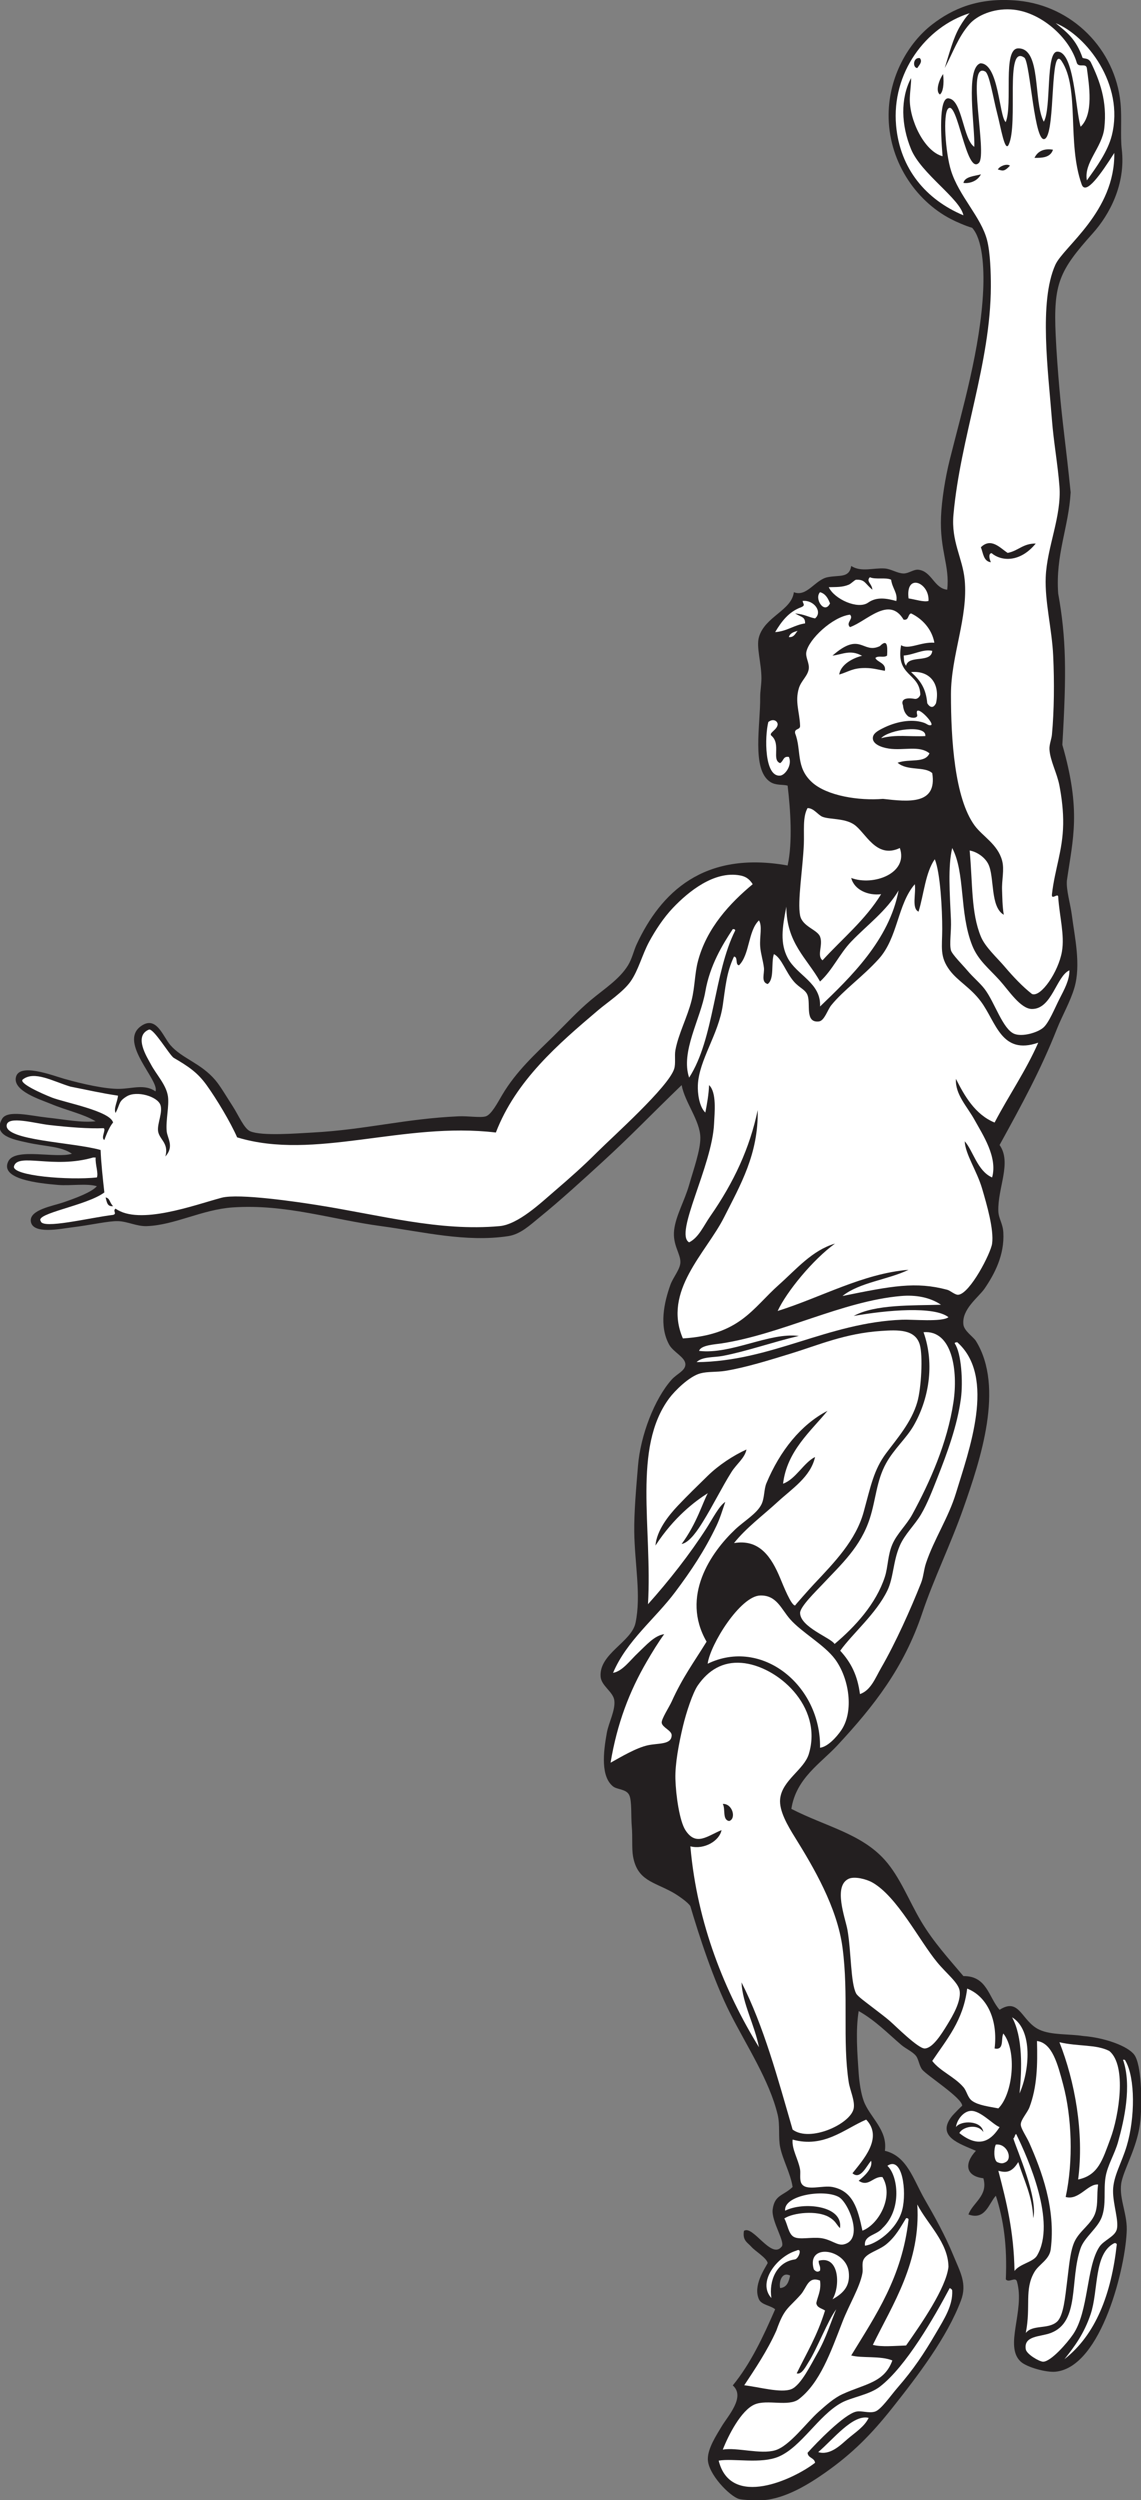
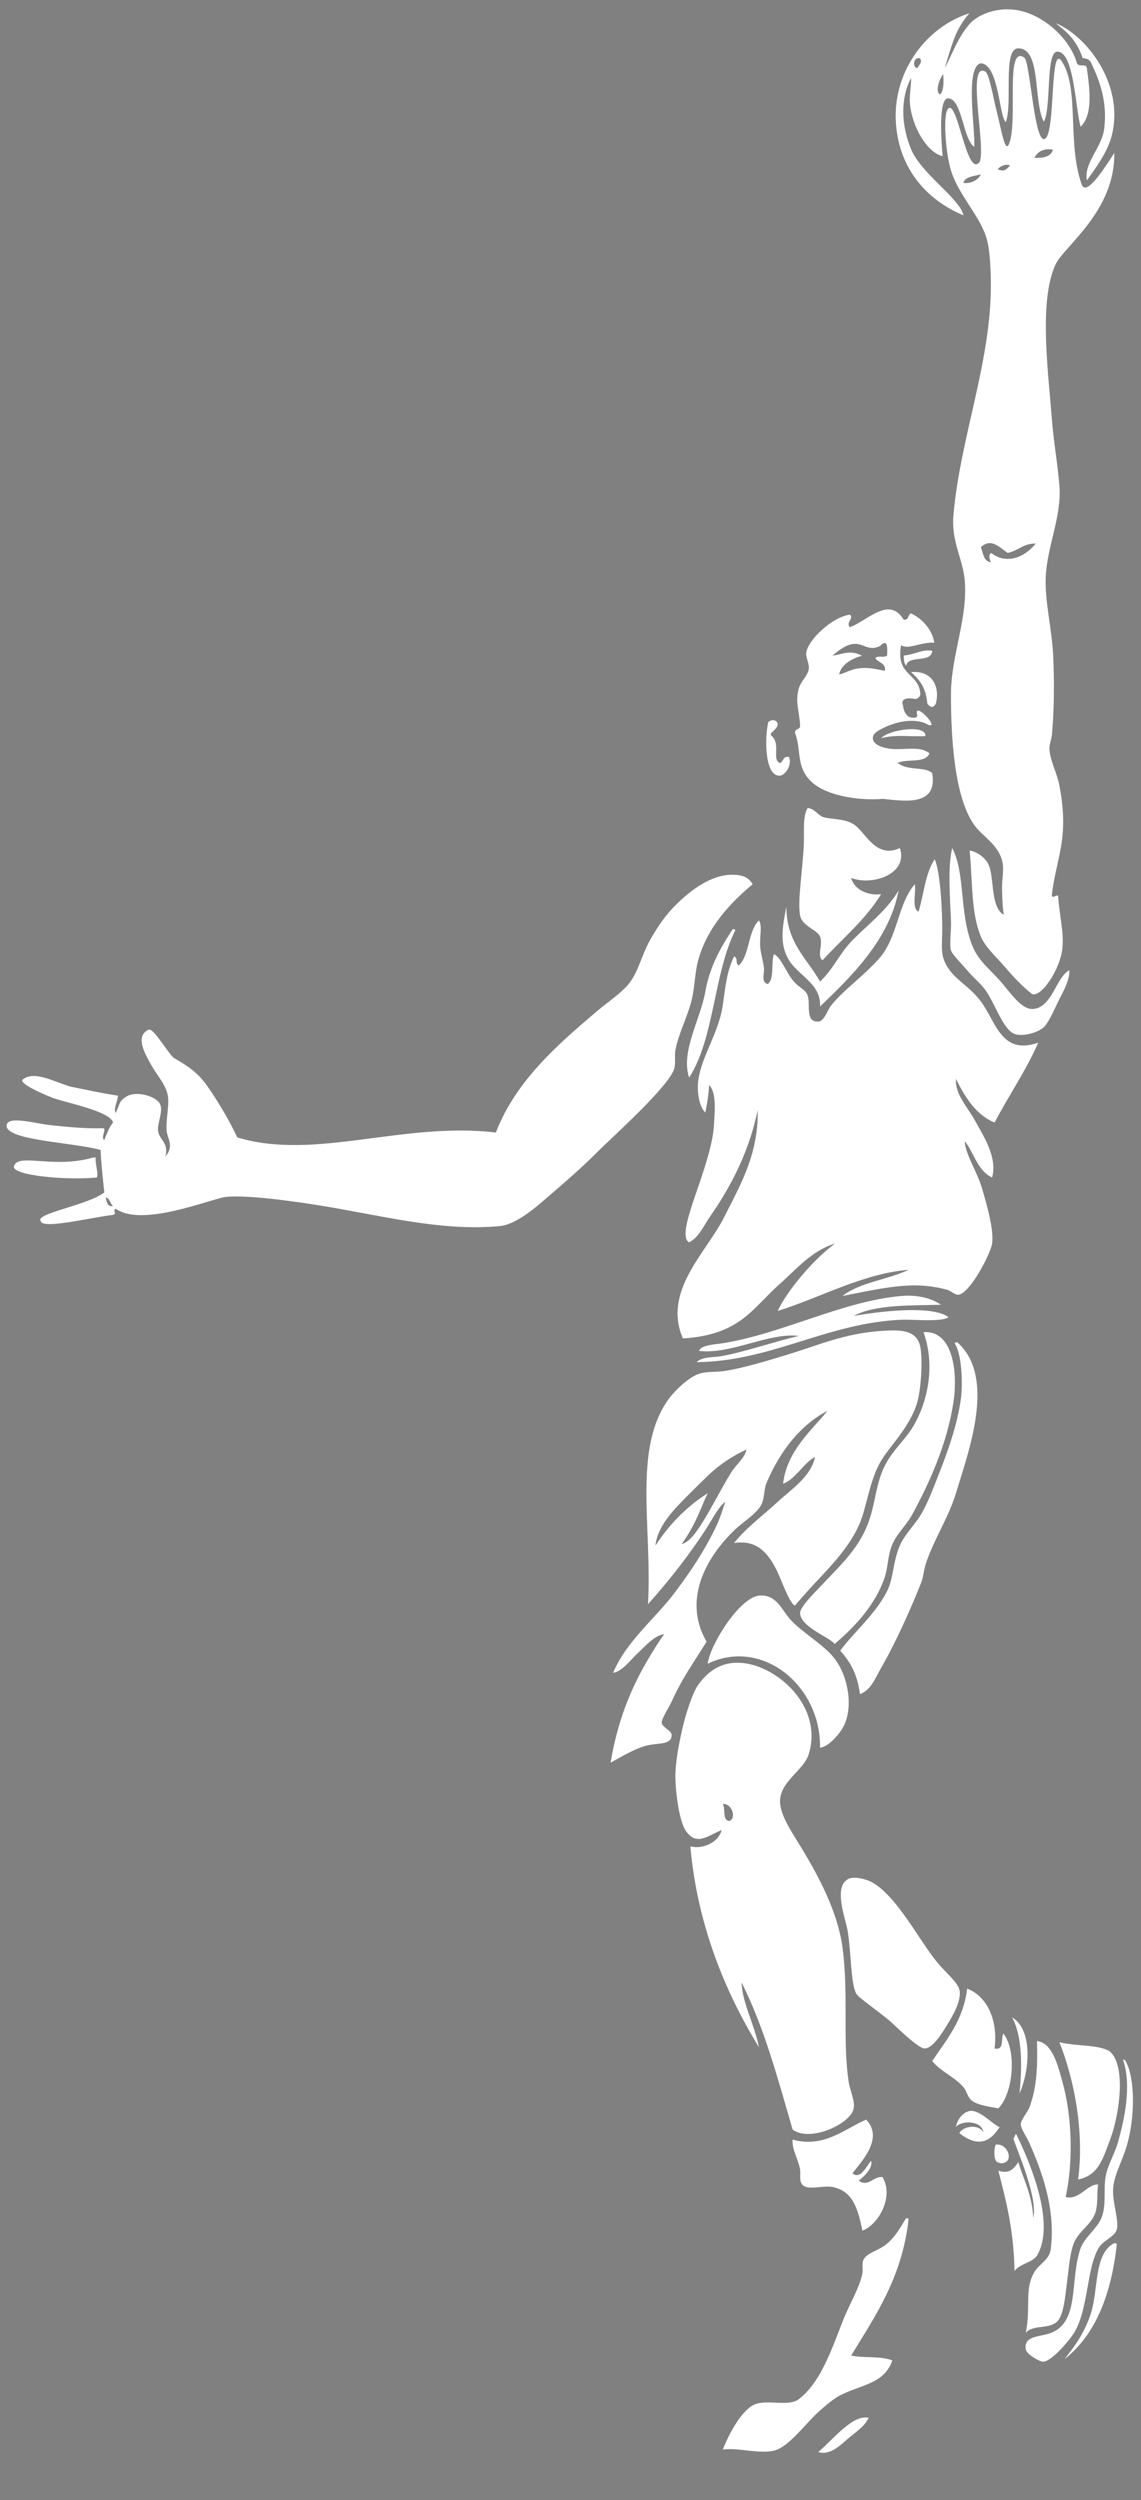
<svg xmlns="http://www.w3.org/2000/svg" viewBox="0 0 439.147 961.467" height="961.467" width="439.147" xml:space="preserve" id="svg2" version="1.1">
  <rect x="0" y="0" width="439.147" height="961.467" fill="#808080" stroke="none" />
  <defs id="defs6" />
  <g transform="matrix(1.333,0,0,-1.333,0,961.467)" id="g10">
    <g transform="scale(0.1)" id="g12">
-       <path id="path14" style="fill:#231f20;fill-opacity:1;fill-rule:evenodd;stroke:none" d="m 2886.13,3909.61 c 35.74,-50.98 -5.82,-123.51 -3.61,-190.8 0.72,-21.7 12.89,-35.19 14.41,-61.2 3.81,-65.93 -25.96,-120.91 -54,-162 -17.29,-25.3 -66.84,-59.52 -61.22,-104.4 2.29,-18.2 29.03,-35.55 36.02,-46.8 82.99,-133.88 13.11,-342.63 -36.02,-482.4 -36.97,-105.21 -85.89,-204.26 -118.78,-302.4 -53.32,-159.02 -140.26,-269.06 -244.81,-381.6 -49.04,-52.8 -119.55,-95.04 -133.2,-183.6 98.83,-50.78 201.66,-71.03 270,-147.59 43.85,-49.14 69.76,-118.19 104.39,-176.41 35.59,-59.78 79.24,-107.34 122.4,-158.4 68.13,0.92 72.88,-61.54 104.42,-97.21 58.34,37.43 62.77,-33.55 115.19,-57.59 34.69,-15.92 84.65,-11.47 126,-17.99 61.6,-4.67 128.67,-28.69 147.6,-54.01 20.96,-28.02 22.95,-131.75 18.01,-187.2 -6.55,-73.3 -43.05,-132.522 -54.01,-176.408 -10.97,-43.965 15.24,-91.504 14.4,-140.391 -1.7,-101.641 -71.59,-396.758 -205.2,-410.41 -28.12,-2.871 -83.89,13.262 -100.8,28.808 -48.91,44.961 12.44,146.016 -10.8,230.391 -3.73,16.895 -23.42,-4.434 -32.4,7.207 4.22,97.852 -6.45,171.914 -28.79,241.211 -20.45,-22.324 -30.35,-71.836 -79.2,-54.004 13.05,34.922 57.5,53.652 43.18,104.395 -51.36,6.093 -56.01,42.265 -21.58,79.201 -45.88,20.29 -116.78,40.84 -68.42,100.8 2.72,3.36 28.93,30.57 28.81,28.81 1.43,21.81 -100.49,86.74 -115.19,104.39 -8.79,10.53 -10.49,30 -18.01,39.59 -9.83,12.54 -29.4,20.59 -43.21,32.4 -38.06,32.64 -74.14,69.79 -122.4,97.21 -9.16,-55.96 -4.04,-121.83 0,-180 1.74,-24.9 6.39,-57.23 14.42,-79.2 17.3,-47.44 69.92,-83.36 61.19,-144 64.51,-15.276 81.83,-82.6 115.19,-140.393 28.95,-50.137 58.42,-102.695 82.82,-162.012 19.53,-47.5 39.96,-80.917 21.6,-129.589 C 2734.49,469.922 2650.76,359.941 2576.52,266.406 2516.23,190.449 2460.97,134.414 2382.13,79.219 2336.58,47.324 2268.47,4.336 2202.13,0 c -20.08,-1.309 -59.24,0.898 -68.4,3.613 -27.15,8.027 -89.98,72.402 -90,115.196 -0.02,31.523 24.78,68.632 39.59,93.593 18.14,30.567 70,85.762 32.4,118.809 51.46,62.539 87.79,140.215 122.4,219.59 -13.22,11.191 -39.41,12.5 -46.8,28.808 -17.61,38.887 16.12,87.422 25.2,104.395 -2.19,14.473 -36.58,35.019 -46.8,46.797 -11.13,12.851 -26.34,17.695 -21.72,46.211 25.73,17.676 78.75,-82.364 108.13,-46.211 14.06,10.644 -29.71,73.906 -25.2,108.008 5.61,42.675 30.49,39.023 57.6,64.804 -6.21,39.922 -28.22,77.383 -36.01,115.197 -5.69,27.65 0.13,63.28 -7.19,93.59 -23.85,98.75 -89.38,197.97 -136.8,291.6 -48.9,96.53 -91.05,227.86 -115.21,309.61 -5.8,10.73 -36.35,31.74 -50.39,39.59 -55.71,31.19 -102.62,33.93 -115.2,104.42 -3.93,21.97 -0.9,56.58 -3.61,86.38 -2.48,27.56 0.66,73.17 -7.21,90 -8.44,18.13 -34.77,15.61 -46.8,25.22 -35.35,28.24 -28.63,96.44 -17.98,154.78 5.35,29.36 25.33,65.57 21.6,93.62 -3.28,24.59 -37.76,41.89 -39.61,68.4 -4.61,66.13 89.08,99.62 100.8,154.78 16.76,78.85 -2.44,171.02 -3.6,262.81 -0.72,56.98 5.59,127.19 10.81,190.8 7.18,87.54 47.48,192.7 97.18,248.4 14.92,16.7 38.95,25.2 39.61,43.21 0.78,21.17 -34.61,35.44 -46.79,57.59 -29.77,54.09 -14.59,122.09 3.59,172.8 7.81,21.77 28.3,44.49 28.81,64.8 0.62,25.39 -23.15,50.13 -18.01,93.6 4.86,41.01 30.21,84.08 43.2,129.6 12.74,44.67 32.95,100.54 32.41,136.8 -0.73,49.01 -44.52,100.81 -54.01,151.2 -96.66,-93.26 -143.79,-144.01 -230.39,-223.2 -49.3,-45.07 -119.58,-109.51 -180.01,-158.4 -26.44,-21.39 -54.44,-48.58 -90,-54 -122.1,-18.63 -247.72,12.72 -367.2,28.8 -143.719,19.35 -275.598,64.24 -428.403,54 -88.441,-5.93 -167.742,-51.21 -248.394,-54 -28.797,-1 -54.934,13.46 -82.801,14.4 -26.785,0.9 -80.293,-11.57 -133.203,-18 -32.071,-3.89 -114.781,-21.52 -118.797,18 -3.34,32.83 63.711,43.75 93.598,54 39.121,13.42 82.648,29.94 97.203,46.8 -29.942,8.67 -76.305,0.66 -111.602,3.6 -59.305,4.94 -169.801,17.02 -144,68.4 20.043,39.91 137.387,7.23 183.598,21.6 -31.989,22.07 -74.621,20.16 -129.598,32.4 -36.73,8.18 -100.938,19.2 -72,68.4 15.563,26.46 81.645,8.76 129.602,3.6 54.05,-5.82 97.718,-15.16 140.398,-10.8 -36.394,21.8 -81.453,30.34 -129.598,50.4 -29.187,12.16 -107.929,36.25 -100.8,75.6 8.062,44.53 105.976,6.18 140.398,-3.6 52.609,-14.95 118.836,-29.52 158.399,-28.8 38.488,0.7 73.003,14.58 104.402,-7.2 12.789,30.46 -106.551,140 -43.199,187.2 45.8,34.12 64.304,-28.61 86.394,-54 33.649,-38.67 87.867,-51.59 129.602,-100.8 14.965,-17.65 32.75,-48.45 50.398,-75.6 16.422,-25.25 32.535,-64.37 50.403,-72 33.554,-14.32 135.843,-5.96 180,-3.6 153.77,8.23 265.16,39.77 421.2,46.8 28.09,1.27 64.39,-4.88 79.2,0 16.14,5.32 33.94,39.43 46.8,61.2 40.45,68.49 95.87,118.43 147.6,169.2 38.87,38.15 69.69,72.22 108.01,104.4 38.81,32.6 82.89,60.06 107.99,100.8 11.72,19.01 16.54,42.71 25.21,61.2 69.08,147.6 191.95,270.32 435.59,226.8 14.82,66.64 8.2,161.31 0,230.4 -13.75,3.84 -34.08,-0.05 -50.39,10.8 -54.18,36.02 -27.84,164.02 -28.81,244.8 -0.2,15.83 3.61,34.98 3.61,54 0,44.29 -15.43,90.19 -7.21,118.8 17.11,59.51 94.48,76.75 100.81,129.6 37.34,-14.9 61.25,35.88 97.18,43.2 34.08,6.94 62.62,-3.34 68.42,32.4 29.47,-18.58 63.54,-4.77 97.19,-7.2 17.75,-1.27 36.29,-14.18 54,-14.4 14.96,-0.18 29.06,12.57 43.21,10.8 38.59,-4.82 44.68,-53.66 82.79,-57.6 7.85,69.59 -21.99,112.55 -17.87,210.93 1.97,47.36 12.07,111.41 25.08,163.47 35.66,142.75 89.12,322.76 96.69,489.86 2.93,64.53 -1.79,146.73 -31.89,179.74 -18.91,5.42 -46.19,17.42 -61.21,25.2 -104.73,54.26 -181.51,171.59 -180,302.4 1.25,108.86 56.27,205.48 125.99,259.2 57.19,44.05 132.88,79.58 248.4,68.4 156.06,-15.1 280.2,-140.07 295.22,-295.2 4.28,-44.23 -0.92,-94.79 3.59,-133.2 12.01,-102.02 -36.5,-190.01 -83.42,-242.3 -97.44,-108.59 -114.18,-145.43 -107.38,-294.1 2.36,-51.42 6.49,-104.72 10.8,-154.8 8.44,-98.05 19.18,-167.5 32.4,-298.8 -5.56,-100.34 -44.02,-179.6 -35.99,-291.6 23.3,-129.02 24.28,-229.27 12.03,-436.61 54.73,-190.63 30.62,-270.07 13.16,-391.39 -2.54,-27.11 10.12,-67.24 14.4,-100.8 7.79,-61.08 26.72,-142.33 7.21,-208.8 -11.86,-40.35 -34.83,-79.56 -50.42,-118.8 -47.79,-120.46 -100.42,-216.34 -165.58,-334.8 z M 2281.32,648.008 c -3.9,-17.695 -9.06,-34.141 -28.8,-35.996 -4.03,15.488 3.75,48.828 28.8,35.996 v 0" />
      <path id="path16" style="fill:#ffffff;fill-opacity:1;fill-rule:evenodd;stroke:none" d="m 3138.22,7015.43 c 6.05,-47.02 20.41,-131.92 -18.11,-168.22 -15.13,49.64 -18.36,216.79 -66.89,216.59 -34.77,1.3 -16.9,-163.68 -39.47,-202.16 -31.06,58.95 -6.31,212.12 -73.75,211.63 -46.25,-0.33 -15.12,-160.54 -36.14,-212.74 -19.33,16.77 -19.82,169.29 -73.08,169.67 -44.49,-14.06 -15.2,-184.59 -17.66,-241.07 -31.91,21.05 -34.9,132.26 -71.95,139.43 -28.91,9.22 -26.1,-88.86 -19.67,-166.51 -53.46,14.24 -96.68,106.56 -94.57,167.96 0.74,21.9 4.49,44.35 3.59,57.6 -31.36,-59.66 -28.51,-135.98 0,-205.2 29.28,-71.03 141.27,-142.25 151.19,-190.8 -107.28,45.02 -183.18,133.47 -194.39,259.2 -13.5,151.4 85.61,284.47 212.4,324 -9.67,-9.52 -19.51,-23.58 -28.81,-39.6 -18.96,-32.72 -30.66,-78.82 -43.18,-118.8 23.59,44.2 38.67,89.7 71.88,127.23 21.77,24.65 67.61,44.85 118.92,41.97 85.29,-4.79 170.06,-81.27 190.78,-154.8 6.21,-14.4 26.72,1.62 28.91,-15.38 z m -90.1,130.59 c 88.36,-35.53 199.06,-176.22 161.99,-324.01 -11.54,-46.07 -44.39,-91.48 -71.99,-129.6 -9.35,51.68 44.02,93.98 50.41,151.2 8.56,76.78 -12.71,135.45 -39.61,190.8 -7.5,10.95 -15.23,8.47 -23.12,11.29 -18.62,54.37 -45.94,74.44 -77.68,100.32 z m -399.59,-129.6 c 4.49,7.55 16.49,18.43 7.19,28.79 -19.47,2.95 -21.54,-27.71 -7.19,-28.79 z m 65.35,-76.21 c 8.64,6.77 12.52,28.41 9.24,58.93 -9.82,-12.81 -23.98,-49.26 -9.24,-58.93 v 0" />
-       <path id="path18" style="fill:#ffffff;fill-opacity:1;fill-rule:evenodd;stroke:none" d="m 2302.93,5392.81 c -6.86,-7.55 -9.81,-18.99 -25.2,-18 3.07,11.32 13.87,14.93 25.2,18 z m 208.78,154.81 c 15.28,-7.54 45.94,0.32 61.22,-7.21 3.69,-25.97 19.27,-37.57 15.11,-61.45 -26.44,7.11 -55.91,13.42 -81.48,-4.64 -29.4,-20.76 -97.52,9.9 -113.63,44.49 21.34,0.72 38.8,-0.58 57.59,7.2 7.58,3.15 17.31,14.26 21.61,14.4 26.05,0.82 24.84,-11.14 46.79,-28.8 -1.76,18.27 -19.14,24.27 -7.21,36.01 z m 169.2,-68.41 c -12.79,-4.24 -39.88,4.72 -57.59,7.2 -9.28,75.04 60.7,45.74 57.59,-7.2 z m -313.18,25.2 c 15.92,-4.47 23.09,-17.7 28.79,-32.4 -15.96,-32.8 -46.43,13.83 -28.79,32.4 z m -14.41,-75.6 c -19.01,3.42 -28.21,11.38 -57.6,14.4 17.34,-10.98 29.28,-9.13 28.81,-28.8 -32.37,-4.84 -51.74,-22.66 -86.41,-25.2 18.34,30.86 39.43,58.97 75.61,72 12.3,5.49 5.07,9.33 3.59,18 32.46,3.58 58.69,-31.65 36,-50.4 v 0" />
      <path id="path20" style="fill:#ffffff;fill-opacity:1;fill-rule:evenodd;stroke:none" d="m 2671.73,5089.3 c -46.97,-2.32 -83.39,5.38 -127.61,-6.09 22.2,25.13 131.72,40.4 127.61,6.09 v 0" />
      <path id="path22" style="fill:#ffffff;fill-opacity:1;fill-rule:evenodd;stroke:none" d="m 2698.92,4734.01 c 16.15,-37.65 21.72,-146.63 21.6,-201.6 -0.11,-51.96 -8.02,-79.23 21.61,-118.8 23.49,-31.38 60.23,-49.93 90,-90 44.35,-59.74 58.92,-155.66 165.6,-118.8 -36.31,-82.5 -85.25,-152.36 -126.02,-230.4 -56.3,22.89 -87.44,77.9 -111.6,126 -3.02,-44.38 32.33,-79.46 54.01,-118.8 23.49,-42.65 66.79,-106.89 50.41,-165.6 -42.7,18.52 -55.12,78.2 -79.2,104.4 2.38,-39.04 35.21,-85.02 50.39,-136.8 13.73,-46.83 34.32,-117.88 28.81,-158.4 -3.81,-27.91 -63.42,-143.43 -97.21,-147.59 -9.49,-1.17 -23.22,11.95 -32.4,14.39 -91.06,24.22 -159.83,10.94 -302.4,-18.01 49.25,39.55 130.91,46.68 190.8,75.61 -131.74,-10.72 -252.48,-79.57 -377.99,-118.81 25.8,55.55 101.6,148.16 165.6,194.41 -66.32,-19.61 -111.48,-73.88 -162.01,-118.8 -76.83,-68.28 -112.38,-144.57 -277.21,-154.81 -58.98,136.53 67.06,246.72 118.81,349.21 47.46,93.99 99.59,182.58 97.21,309.6 -22.81,-109.39 -68.69,-208.14 -136.8,-306 -19.55,-28.08 -33.43,-61.8 -61.21,-75.6 -43.92,24.67 66.31,219.67 71.99,342 1.53,32.57 7.93,90.71 -14.39,111.6 -1.07,-27.43 -5.92,-54.09 -10.8,-79.2 -18.09,17.36 -22.6,56.79 -21.6,79.2 3.28,72.95 59.59,145.55 71.99,230.4 7.81,53.24 10.78,95.19 32.4,140.4 12.23,-0.99 2.76,-23.66 14.42,-25.2 31.34,31.04 25.8,98.99 57.59,129.6 10.36,-16.44 1.51,-46.69 3.6,-75.6 1.46,-20.13 8.34,-40.6 10.8,-61.2 1.93,-16.12 -9.36,-41.18 10.8,-46.8 20.19,14.61 9.1,60.51 18.01,86.4 22.73,-11.87 33.61,-51.52 57.6,-79.2 16.23,-18.73 33.35,-22.87 39.58,-39.6 9.4,-25.17 -8.55,-79.93 32.41,-75.6 16.29,1.72 24.92,33.13 35.99,46.8 36.02,44.46 89.61,81.17 136.8,133.2 56.04,61.78 53.91,157.39 104.41,216 4.09,-25.9 -9.92,-69.93 10.81,-79.2 15.56,50.44 19.7,112.3 46.79,151.2 v 0" />
      <path id="path24" style="fill:#ffffff;fill-opacity:1;fill-rule:evenodd;stroke:none" d="m 2409.68,2470.12 c -10.07,17.73 -98.96,48.24 -99.57,89.49 -0.25,18.1 46.37,63.12 64.81,82.79 53.85,57.42 110.17,107.54 136.79,190.8 17.39,54.34 18.85,108.05 46.82,158.4 23.18,41.8 57.99,71.39 79.2,108.01 42.81,73.96 62.38,175.8 28.79,270 83.09,6.74 99.96,-111.43 86.41,-201.6 -17.78,-118.26 -67.74,-230.08 -118.81,-324.01 -16.64,-30.58 -44.38,-55.54 -57.6,-86.38 -13.69,-31.94 -12.34,-65.2 -21.6,-93.62 -25.59,-78.59 -86.39,-144.35 -145.24,-193.88 z m 339.63,2296.29 c 38.21,-72.72 20.08,-185.91 57.62,-280.8 17.05,-43.13 48.07,-66.33 79.2,-100.8 26.64,-29.49 60.39,-82.75 93.59,-82.8 57.7,-0.08 70.04,94.35 108.01,111.6 0.45,-28.28 -14.88,-55.48 -28.81,-82.8 -13.92,-27.34 -30.56,-69.05 -46.79,-82.8 -17.23,-14.58 -59.83,-26.62 -82.82,-18 -33.96,12.75 -57.15,91.38 -86.38,129.6 -13.62,17.79 -32.45,32.73 -50.41,54 -12.56,14.87 -43.48,45.82 -46.8,57.6 -5.02,17.84 1.31,55.43 0,86.4 -3.38,80.08 -9.2,153.94 3.59,208.8 z m -154.78,-122.4 c -26.94,-143.46 -139.85,-251.37 -226.8,-334.8 3.42,68.58 -67.28,89.75 -93.61,140.4 -21.88,42.12 -16,85.84 -3.6,147.6 -0.17,-104.58 59.63,-149.17 97.21,-216 36.43,33.5 56.04,79.75 90,115.2 46.23,48.25 101.7,88.1 136.8,147.6 z m -478.81,-111.6 c 4.2,0.58 6.41,-0.79 7.21,-3.6 -62.27,-123.74 -60.22,-311.79 -133.21,-424.8 -25.08,74.89 32.89,168.32 46.8,248.4 13.14,75.63 49.39,134.82 79.2,180 z m 601.21,-1083.6 c -82.17,-2.62 -190.59,1.66 -252.01,-32.4 95.25,17.01 232.75,28.96 273.61,-3.6 -19.22,-14.47 -103.63,-6.07 -133.2,-7.2 -216.29,-8.23 -377.23,-120.41 -594.01,-122.41 16.06,16.35 49.61,13.05 75.59,18.01 69.08,13.17 144.55,40.02 219.61,57.6 -85.12,10.94 -195.47,-54.12 -287.99,-43.2 4.59,16.89 46.97,18.84 64.79,21.6 174.66,27.03 348.36,122.03 518.39,136.79 41.37,3.6 82.7,-3.24 115.22,-25.19 v 0" />
      <path id="path26" style="fill:#ffffff;fill-opacity:1;fill-rule:evenodd;stroke:none" d="m 2756.52,3337.21 c 0.1,3.49 4.41,2.79 7.21,3.59 113.65,-100.51 32.87,-315.06 -3.62,-435.59 -21.31,-70.42 -63.34,-132.83 -86.38,-201.6 -6.72,-20.04 -7.15,-39.25 -14.42,-57.59 -30,-75.75 -73.69,-173.11 -115.19,-244.81 -16.96,-29.3 -29.65,-64.88 -61.19,-75.6 -7,54.21 -25.63,90.84 -56.98,125.13 35.84,49.83 103.83,106.86 136.18,173.67 17.96,37.09 16.28,84.44 35.99,129.59 14.47,33.17 42.95,59.11 61.19,90 18.5,31.31 33.34,70.34 46.82,104.42 28.67,72.48 58.1,152.11 68.4,230.39 6.11,46.64 1.64,130.21 -18.01,158.4 z m -637.21,-576 c 34.9,43.91 83.17,79.42 126.02,118.81 41.83,38.46 95.49,72.38 107.99,129.59 -32.87,-16.31 -55.98,-64.26 -92.35,-77.07 11.12,94.47 80.94,152.07 128.34,210.27 -77.36,-40.17 -137.4,-115.82 -176.38,-208.81 -7.48,-17.83 -5.22,-42.65 -14.4,-61.19 -13.32,-26.85 -50.06,-47.91 -75.6,-72.01 -69.98,-65.96 -158.44,-193.01 -82.82,-323.98 -35.97,-58.44 -68.9,-102.23 -100.8,-172.82 -6.77,-15 -30.1,-50.74 -28.79,-61.19 1.7,-13.63 29.05,-22.32 28.79,-35.99 -0.47,-27.8 -37.54,-22.19 -68.38,-28.81 -33.88,-7.27 -78.16,-33.77 -108,-50.39 18.82,113.14 54.33,205.62 104.39,291.6 15.8,27.13 33.09,55.51 50.41,79.2 -28.16,-3.75 -52.25,-32.09 -75.6,-54.01 -23.29,-21.83 -44.73,-52.81 -72.02,-57.59 39.32,92.93 121.49,155.72 180,233.98 45.16,60.39 83.85,117.72 118.81,190.8 9.92,20.76 16.86,44.03 25.2,68.42 -17.58,-10.86 -37.52,-49.98 -54.01,-75.61 -48.24,-75.03 -108.51,-151.87 -169.18,-219.61 12.87,221.55 -45.19,450.34 61.2,594.01 15.95,21.54 57.75,63.32 90,71.99 21.44,5.78 46.73,3.15 71.99,7.21 57.79,9.31 127.05,30.82 190.8,50.41 78.69,24.16 154.71,57.75 259.2,64.78 47.71,3.23 98.34,5.67 111.6,-39.59 9.43,-32.15 4.28,-126.07 -7.19,-165.6 -16.97,-58.44 -57.95,-104.61 -90,-147.6 -35.68,-47.85 -44.32,-94.49 -64.8,-169.2 -22.48,-81.95 -83.89,-145.06 -144.01,-208.81 -12.13,-12.87 -54.88,-61.19 -54,-61.19 -11.49,-0.02 -33.99,57.19 -43.2,79.2 -25.04,59.9 -59.4,113.18 -133.21,100.8 z m -75.58,194.4 c -29.67,-28.93 -59.18,-57.66 -86.41,-86.39 -27.68,-29.24 -61.29,-71.76 -64.8,-115.22 53.26,82 114.55,128.23 151.21,151.21 -14.46,-25.85 -32.15,-88.04 -75.73,-146.71 23.64,4.21 48.44,43.14 61.31,63.9 29.94,48.28 55.12,99.96 82.82,144.01 14.27,22.69 38.53,40.21 43.2,64.8 -38.67,-17.58 -80.41,-45.19 -111.6,-75.6 v 0" />
      <path id="path28" style="fill:#ffffff;fill-opacity:1;fill-rule:evenodd;stroke:none" d="m 2367.73,2170.8 c 2.77,180.16 -168.07,318.2 -324.49,242.34 7.09,55.45 94,195.16 151.68,196.88 47.42,1.41 60.33,-38.75 86.4,-68.42 33.62,-38.22 98.89,-73.83 129.61,-115.19 41,-55.22 55.34,-150.65 17.99,-205.2 -13.73,-20.06 -39.1,-47.71 -61.19,-50.41 v 0" />
      <path id="path30" style="fill:#ffffff;fill-opacity:1;fill-rule:evenodd;stroke:none" d="m 2450.52,1792.81 c 16.51,7.58 50.41,-0.58 68.4,-10.8 71.82,-40.76 135.22,-167.58 187.21,-230.41 27.73,-33.51 61.8,-59.02 64.78,-82.79 3.85,-30.47 -19.43,-70.14 -35.99,-97.21 -16.58,-27.07 -41.94,-67.56 -64.81,-68.4 -18.96,-0.68 -84.59,65.2 -100.8,79.2 -14.51,12.58 -31.58,24.98 -50.39,39.61 -17.58,13.67 -42.19,31.15 -46.79,39.59 -16.31,29.86 -14.34,122.36 -25.22,183.61 -5.96,33.64 -42.23,126.57 3.61,147.6 z M 279.723,3816.01 c -81.344,-8.62 -244.52,4.6 -239.453,31.78 10.457,40.77 113.757,-7.97 228.653,25.82 2.402,0 4.801,0 7.199,0 -1.379,-20.47 8.59,-45.1 3.602,-57.6 z m 2329.197,1609.2 c 16.08,-2.87 11.49,14.92 21.6,18 31.74,-15.05 60.18,-44.83 67.29,-84.53 -39.57,2.67 -73.99,-21.32 -96.02,-7.12 -16.4,-90.8 52.82,-78.7 55.49,-141.88 0.16,-3.73 -6.74,-14.6 -16.09,-13.02 -36.1,6.13 -38.5,-8.15 -34.01,-18.38 1.59,-15.23 6.23,-24.49 15.28,-32.24 13.1,-7.12 28.02,-3.9 25.84,4.19 -10.8,40.06 54.43,-27.59 38.96,-29.58 -8.01,-1.04 -9.94,4.1 -21.54,7.79 -35.12,11.17 -80.14,2.3 -118.26,-17.29 -14.61,-7.52 -26.66,-14.63 -27.33,-27.07 -0.88,-16.85 22.11,-27.22 46.21,-30.81 43.13,-6.44 87.74,10.01 117.37,-13.75 -13.46,-29.73 -56.49,-14.48 -92.05,-27.08 28.12,-24.75 77.89,-9.55 100.05,-30.03 14.65,-91.76 -68.76,-82.71 -142.26,-74.24 -68.93,-5.75 -161.93,8.46 -205.2,48.12 -47.48,43.54 -29.37,91.78 -48.53,141.32 -2.48,14.5 15.16,8.84 14.39,21.6 -1.25,38.56 -15.31,68.93 -3.59,108 6.72,22.36 27.11,36.43 28.81,57.6 1.31,16.4 -9.98,31.69 -7.21,46.8 6.78,36.78 75.31,101.71 126,108 12.13,-11.84 -13.38,-22.9 0,-36 48.65,16.87 113.01,91.62 154.8,21.6 z m -68.46,-76.37 c -50.44,-23.9 -55.05,44.37 -136.85,-27.45 28.71,3.3 51.46,18.47 85.51,-0.58 -11.29,-1.86 -60.94,-18.59 -65.96,-54.01 28.65,8.59 38.73,19.21 76.02,18.88 21.95,-0.2 34.53,-4.49 55.74,-8.07 4.57,22.58 -21.97,24.44 -27.42,36.99 8.43,8.37 24.8,-0.64 33.88,7.09 1.84,32.51 -0.93,47.01 -20.92,27.15 z m 417.02,1697.74 c 17.46,-12.23 29.06,-259.24 61.05,-233.26 29.49,23.96 12.42,274.9 46.93,222.89 52.25,-78.77 14.89,-235.55 57.72,-355.53 11.72,-32.86 55.9,30.77 94.14,90.93 2.52,-169.32 -146.62,-270.2 -170.27,-322.88 -47.93,-106.72 -20.55,-306.93 -9.73,-447.52 4.92,-63.92 16.7,-127.38 21.6,-190.8 6.76,-87.56 -36.05,-175.27 -39.61,-262.8 -2.85,-70.56 18.09,-150.08 21.6,-226.8 3.48,-75.89 2.8,-157.78 -3.59,-226.8 -1.31,-14.05 -8.05,-29.16 -7.21,-43.2 2.02,-32.98 21.84,-67.82 28.81,-104.4 6.64,-34.87 11.47,-73.76 10.8,-111.6 -1.34,-76.03 -24.1,-129.2 -32.4,-201.6 -2.3,-18.64 17.15,4.33 18.01,-7.2 3.57,-56.72 19.06,-110.24 10.8,-158.4 -9.94,-57.89 -60.53,-132.68 -86.41,-122.4 -27.09,21.14 -53.86,49.41 -79.2,79.2 -22.05,25.94 -55.86,56.05 -68.39,86.4 -28.46,68.86 -23.5,151.87 -32.41,248.4 21.06,-3.72 44.16,-19.46 54.01,-39.6 18.18,-37.22 4.82,-123.22 44.55,-145.84 -4.32,24.57 -4.24,53.67 -4.96,70.24 -1.31,30.79 7.26,59.65 0,86.4 -12.74,47.01 -56.27,69.55 -79.2,100.8 -57.95,79.02 -68.4,249.39 -68.4,378 0,113.15 50.06,222.14 39.61,331.2 -6.04,62.95 -39.24,109.99 -32.4,187.2 19.61,221.45 107.42,437.59 107.98,658.8 0.1,38.41 -1.54,96.92 -10.8,133.2 -17.15,67.25 -81.32,127.34 -104.39,201.6 -15.7,50.6 -23.71,162.1 -8.2,178.12 26.81,27.66 52.57,-193.5 88.94,-156.32 25.2,25.76 -38.75,295.32 18.32,263.35 11.9,-6.67 22.77,-75.64 34.14,-119.55 11.1,-42.88 22.4,-114.46 33.42,-91.39 28.83,60.47 -12.11,291.22 45.14,251.16 z m 29.41,-289.25 c 19.81,0.03 45.65,-0.32 53.42,23.57 -23.24,4 -43.4,-2.35 -53.42,-23.57 z m -105.74,-33.63 c 12.19,-2.28 16.83,-8.66 34.88,11.16 -8.98,7.17 -31.15,-1.95 -34.88,-11.16 z m -99.44,-38.49 c 6.1,-1.72 36.78,-1.64 50.65,24.7 -17.6,-5.18 -46.56,-5.97 -50.65,-24.7 z m 50.42,-1051.2 c 6.77,-17.21 7.46,-40.54 28.78,-43.2 -5.58,13.21 -6.46,25.17 2.02,26.3 28.22,-24.08 82.65,-27.41 127.59,27.7 -37.36,0.17 -49.92,-21.01 -81.05,-27.07 -20.96,13.27 -47.54,45.6 -77.34,16.27 z m -140.42,-298.8 c -2.91,-36.67 -68.69,-10.5 -75.58,-43.2 -6.74,9.36 -5.82,16.31 -6.88,29.67 30.49,2.36 55.67,19.33 82.46,13.53 z m -61.19,-61.2 c 57.5,4.9 84.14,-36.88 72,-90 -9.4,-18.85 -20.49,-8.38 -25.2,0 -3.85,41.76 -18.2,64.08 -46.8,90 z m -385.19,-151.2 c -1.1,-15.7 -27.09,-24.66 -18.01,-32.4 28.5,-24.29 -0.33,-69.94 25.2,-79.2 10.74,6.87 8.2,20.59 25.21,18 10.49,-22.98 -10.47,-52.65 -25.21,-54 -45.73,-4.18 -44.77,112.47 -34.13,154.67 14.81,11.57 27.19,2.12 26.94,-7.07 z m 352.79,-356.4 c 25.31,-73.51 -76.99,-110.34 -140.39,-86.4 8.73,-34.66 49.57,-51.67 86.39,-46.8 -45.65,-74.34 -111.92,-128.09 -169.2,-190.8 -17.46,13.47 2.32,44.17 -7.19,68.4 -7.99,20.34 -51.23,28.76 -57.62,61.2 -8.02,40.94 7.84,133.6 10.82,205.2 1.57,37.79 -3.98,78.5 10.78,104.4 18.34,-0.12 30.1,-20.12 43.21,-25.2 20.97,-8.12 62.44,-3.76 90,-21.6 34.18,-22.13 63.94,-101.21 133.2,-68.4 z m -424.8,-104.4 c -64.91,-53.92 -133.38,-126.47 -158.4,-223.2 -9.12,-35.31 -8.65,-74.32 -18.01,-111.6 -12.34,-49.36 -37.89,-96.04 -46.8,-144 -3.04,-16.53 1.43,-38.16 -3.59,-54 -16.58,-52.35 -176.97,-194.98 -223.2,-241.2 -39.07,-39.06 -76.34,-72.12 -122.4,-111.6 -38.87,-33.31 -104.59,-95.94 -158.4,-100.8 -174.79,-15.77 -342.85,31.86 -529.2,61.2 -50.293,7.91 -223.734,34.07 -273.711,20.64 -79.171,-21.27 -237.273,-80.1 -305.886,-31.44 -9.524,-6.37 5.285,-14.59 -7.2,-18 -67.539,-8.06 -205.039,-42.32 -208.804,-18 -18.055,22.36 132.949,44.65 183.605,82.8 -4.57,40.49 -9.719,89.14 -10.801,122.4 -79.796,22.68 -277.347,27.14 -271.238,71.87 3.766,27.54 81.313,4.94 123.637,0.13 54.613,-6.2 113.5,-10.98 156.289,-9.07 8.109,-3.59 -9.273,-28.56 2.113,-34.13 9.981,27.88 18.5,42.77 25.199,50.4 -8.265,33.38 -139.886,57.7 -176.402,72 -30.836,12.07 -97.484,42.07 -84.16,52.39 33.465,25.9 86.859,-5.51 137.406,-20.75 44.742,-8.69 89.348,-19.05 137.297,-26.05 -1.199,-16.8 -13.223,-37.2 -6.91,-49.97 13.453,25.57 7.676,33.17 32.367,47.98 28.813,17.28 89.012,-0.3 97.199,-25.2 6.68,-20.31 -8.187,-50.86 -7.199,-72 1.258,-26.77 32.762,-35.94 21.344,-76.34 26.207,28.91 5.879,52.26 3.859,72.74 -3.078,31.12 7.641,73.41 3.598,100.8 -4.984,33.76 -33.063,61.78 -49.652,93.1 -9.786,18.49 -50.743,81 -4.977,99.56 13.809,3.09 58.09,-71.9 70.941,-81.35 43.524,-25.41 69.125,-42.61 95.289,-78.91 28.731,-39.87 69.204,-107.28 88.129,-150.71 224.024,-68.34 479.778,45.98 747.068,13.91 57.97,150.45 180.14,255.22 295.19,352.8 27.21,23.07 72.21,52.56 93.61,82.8 22.86,32.29 33.77,78.01 54.01,115.2 17.69,32.56 41.33,68.73 68.4,97.2 44.37,46.7 119.16,108.03 194.39,93.6 12.54,-2.41 24.94,-7.54 36,-25.2 z M 326.523,3733.21 c -11.101,11.4 -8.664,22.54 -21.601,25.2 3.422,-12.17 3.949,-27.25 21.601,-25.2 z M 2288.53,1069.22 c -42.81,147.97 -83.32,298.28 -147.6,424.78 2.87,-61.91 38.07,-122.69 50.39,-187.18 -97.75,159.18 -178.32,354.31 -198,579.59 40.07,-10.49 84.2,16.05 90,46.79 -41.19,-16.83 -73.68,-47.77 -104.4,0 -16.48,25.65 -27.4,98.09 -28.81,147.6 -1.23,44.34 10.49,104.26 21.6,151.21 9.42,39.75 28.36,97.44 43.21,118.79 30.68,44.18 72.07,69.06 126.01,64.81 101.86,-7.74 236.25,-124.46 194.4,-262.8 -13.79,-45.54 -77.15,-75.56 -82.81,-129.61 -3.6,-34.41 22.26,-77.89 43.2,-111.6 53.05,-85.31 121.31,-200.94 136.8,-316.8 18.32,-136.91 -0.43,-268.51 18,-388.78 3.58,-23.34 18.42,-53.73 14.4,-75.61 -8.17,-44.57 -125.94,-98.89 -176.39,-61.19 z m -183.4,890.16 c 21.14,5.89 10.82,50.37 -18.22,49.43 8.48,-15.53 -2.03,-45.7 18.22,-49.43 v 0" />
      <path id="path32" style="fill:#ffffff;fill-opacity:1;fill-rule:evenodd;stroke:none" d="m 2792.52,1476.02 c 59.04,-23.31 89.12,-92.29 79.19,-172.82 28.74,-5.91 17.64,27.97 25.22,43.21 40.68,-51.55 27.07,-175.26 -14.41,-216 -26.61,5.25 -57.06,8.5 -75.59,21.6 -13.26,9.38 -15.14,27.95 -25.22,39.59 -26.32,30.49 -67.1,45.88 -90,75.61 41.37,61.85 89.69,116.72 100.81,208.81 z m -331.2,-532.817 c 23.4,-20.332 41.02,22.442 54.01,36.016 5.17,-22.051 -20.12,-44.649 -36.02,-57.617 28.6,-19.278 41.23,13.066 68.42,10.8 34.14,-54.472 -9.63,-136.464 -57.62,-154.785 -13.47,64.297 -27.46,114.16 -86.38,125.996 -28.95,5.821 -77.46,-13.261 -90,10.801 -5.69,10.899 -1.76,28.809 -3.62,39.59 -5.17,30.078 -24.35,58.356 -21.58,86.406 90.49,-25.37 150.59,31.37 212.4,57.6 50.28,-52.8 -10.21,-117.326 -39.61,-154.807 v 0" />
      <path id="path34" style="fill:#ffffff;fill-opacity:1;fill-rule:evenodd;stroke:none" d="m 2922.13,1393.2 c 61.21,-37.05 50.46,-154.76 21.6,-219.59 6.87,69.57 9.92,162.5 -21.6,219.59 z m -46.8,-367.18 c 31.64,3.8 48.83,-39.399 28.79,-50.415 -8.54,-4.687 -13.81,-4.941 -25.2,0 -10.12,6.817 -9.65,38.905 -3.59,50.415 z m 50.39,17.98 c 3.59,0 4.73,12.41 8.32,12.41 34.37,-70.121 116.99,-255.394 60.08,-350.805 -11.25,-18.867 -49.81,-23.574 -64.91,-44.199 -1.97,113.242 -22.65,197.852 -46.69,289.004 22.11,-5.898 38.63,-5.742 57.59,25.195 15.96,-52.441 40.47,-96.328 43.21,-161.992 14.14,59.258 -46.68,194.997 -57.6,230.387 z m 133.2,277.21 c 55.88,-12.81 106,-5.76 144.01,-25.19 51.52,-42.6 27.12,-188.7 3.59,-252.02 -23.5,-63.18 -35.39,-106.344 -93.59,-118.785 17.71,134.765 -9.52,283.715 -54.01,395.995 z m 183.6,-50.41 c 4.19,0.59 6.4,-0.78 7.2,-3.59 28.38,-49.34 27.58,-164.51 3.6,-244.81 -15.06,-50.466 -39.2,-87.712 -39.59,-129.587 -0.37,-39.239 17.44,-86.993 10.8,-111.602 -5.73,-21.113 -37.66,-30.977 -50.41,-50.41 -37.91,-57.813 -30.65,-185.821 -75.59,-251.992 -18.14,-26.7 -64.26,-78.692 -86.4,-79.2 -10.71,-0.254 -48.07,21.387 -50.42,35.996 -6.3,39.649 41.82,35.43 72.02,46.797 85.23,32.129 54.12,153.301 86.38,244.805 11.14,31.563 49.46,57.598 61.21,90 13.42,36.953 4.46,76.738 10.81,115.195 5.62,34.121 26.26,66.094 35.99,100.798 17.42,62.19 40.49,162.17 14.4,237.6 v 0" />
-       <path id="path36" style="fill:#ffffff;fill-opacity:1;fill-rule:evenodd;stroke:none" d="m 3217.32,741.602 c 4.18,0.586 6.41,-0.782 7.21,-3.594 -16.1,-144.707 -61.06,-260.547 -151.21,-331.192 29.45,36.856 56.62,73.477 75.6,129.59 23.32,68.985 8.44,175.098 68.4,205.196 z m -952.79,71.23 c 26.09,17.188 94.47,23.711 128.4,4.375 20.48,-11.66 21.03,-20.996 32.4,-32.402 10.02,65.996 -106.6,76.875 -158.42,50.41 -4.78,44.961 112.73,62.949 154.8,39.59 28.29,-15.684 73.52,-123.672 14.42,-136.797 -18.91,-4.199 -35.65,13.867 -64.81,18.008 -28.18,4.004 -62.59,-5.45 -79.19,3.593 -16,8.711 -18.15,37.344 -27.6,53.223 z m 351.6,0.781 c 4.18,0.586 6.41,-0.8 7.19,-3.593 -18.81,-167.207 -95.14,-276.875 -165.59,-392.403 30.37,-8.418 85,-0.351 118.79,-14.414 -23.54,-64.726 -78.79,-67.226 -144,-97.187 -24.93,-11.465 -48.05,-32.403 -68.4,-50.411 -35.84,-31.738 -84.32,-99.296 -126,-111.601 -42.17,-12.441 -111.39,9.16 -151.17,1.992 15.74,40.43 52.69,113.652 92.09,130.332 36.29,15.371 97.85,-7.5 127.48,15.274 60.76,46.718 91.78,134.785 126,223.203 19.29,49.824 50.15,99.258 57.59,140.41 2.29,12.539 -2.67,27.773 3.62,39.59 10.07,18.984 43.04,25.605 64.8,43.203 28.13,22.793 41.99,50.527 57.6,75.605 z M 2508.12,237.617 c -12.32,-25.664 -38.79,-41.972 -61.21,-61.211 -19.53,-16.777 -49.8,-47.949 -84.51,-37.617 42.99,36.211 100.02,109.981 145.72,98.828 z m 378.01,838.793 c -20.24,-31.37 -53.58,-67.09 -116.19,-17.27 8.1,17.23 51.54,29.38 69.37,2.87 -4.9,34.34 -65.15,34.4 -79.2,14.4 2.7,20.95 21.57,45.91 43.21,46.79 27.69,1.16 62.95,-39.06 82.81,-46.79 z m 107.99,248.39 c 44.14,-5.72 59.8,-66.64 75.6,-125.99 24.83,-93.28 29.77,-219.728 7.21,-324.005 38.28,-10.625 63.65,38.457 93.59,35.996 -4.23,-31.992 0.22,-53.281 -7.2,-79.199 -9.89,-34.493 -46.12,-53.047 -61.19,-86.387 -13.05,-28.828 -15.98,-76.563 -21.61,-118.809 -4.82,-36.172 -9.12,-94.199 -28.81,-111.601 -25.72,-22.735 -70.09,-7.168 -90,-32.403 15.4,77.481 -4.96,125.332 25.22,176.407 13.09,22.168 42.97,35.019 46.8,64.804 15.27,118.672 -27.37,228.946 -61.21,305.997 -8.32,18.98 -24.93,42.17 -25.2,54 -0.31,14.14 19,33.91 25.2,50.39 22.01,58.6 23.49,122.07 21.6,190.8 v 0" />
-       <path id="path38" style="fill:#ffffff;fill-opacity:1;fill-rule:evenodd;stroke:none" d="m 2742.13,612.012 c 3.2,-1.602 6.44,-3.164 7.18,-7.207 2.05,-43.067 -22.58,-81.094 -46.79,-122.403 -35.3,-60.175 -63.7,-103.183 -111.61,-158.398 -19.88,-22.93 -47.12,-62.969 -64.78,-68.399 -17.7,-5.429 -38.05,3.458 -54,0 -34.85,-7.519 -115.14,-90.39 -140.42,-118.789 1.22,-15.586 19.77,-13.847 21.61,-28.808 -61.21,-47.442 -243.48,-132.949 -278.3,6.211 42.87,7.363 122.5,-10.547 173.9,11.797 65.1,28.281 113.89,118.047 180,154.785 29.22,16.25 80.71,23.066 111.6,46.816 75.77,58.203 157.68,201.719 201.61,284.395 z m -244.81,122.402 c -3.01,31.133 32.85,28.867 50.41,50.391 57.6,54.004 45.16,151.64 14.4,180 43.71,29.179 56.03,-74.082 43.2,-125.996 -14.81,-59.864 -79.03,-102.012 -108.01,-104.395 z M 2299.31,720 c 18.15,9.629 7.39,-22.207 -3.59,-25.195 -54.63,-7.227 -76.08,-63.145 -68.4,-111.602 -41.7,45.469 15.74,119.961 71.99,136.797 z m 104.42,-140.391 c 23.32,38.77 19.47,127.813 -40,111.211 -0.59,-11.406 6.36,-15.234 4,-28.418 -6.5,-5.293 -11.97,-3.379 -18.01,3.614 -22.75,77.187 92.89,59.531 100.8,-7.207 4.53,-38.379 -12.36,-60.079 -46.79,-79.2 z m -36,54.004 c 3.73,-28.945 -6.5,-43.906 -10.82,-64.804 1.7,-13.926 16.13,-15.079 25.22,-21.602 -22.54,-73.066 -53.89,-123.945 -81.82,-181.23 14.78,-5.215 27.79,22.539 35.02,33.632 22.17,34.063 55.76,120.723 79.2,151.192 -14.44,-33.36 -29.08,-82.676 -54.01,-125.996 -18.51,-32.168 -47.75,-93.086 -75.6,-104.395 -29.94,-12.148 -94.96,6.719 -136.04,11.172 30.71,46.484 66.51,99.258 92.83,158.027 22.86,65.098 34.03,62.735 70.14,103.418 17.93,20.176 20.98,54.141 55.88,40.586 z m 280.8,219.59 c 29.36,-57.031 89.14,-109.375 90,-180 -6.95,-61.269 -78.65,-164.551 -122.4,-226.797 -33.46,-1.035 -70.2,-4.883 -95.96,1.739 57.23,116.796 138.99,239.277 128.36,405.058 v 0" />
+       <path id="path36" style="fill:#ffffff;fill-opacity:1;fill-rule:evenodd;stroke:none" d="m 3217.32,741.602 c 4.18,0.586 6.41,-0.782 7.21,-3.594 -16.1,-144.707 -61.06,-260.547 -151.21,-331.192 29.45,36.856 56.62,73.477 75.6,129.59 23.32,68.985 8.44,175.098 68.4,205.196 z m -952.79,71.23 z m 351.6,0.781 c 4.18,0.586 6.41,-0.8 7.19,-3.593 -18.81,-167.207 -95.14,-276.875 -165.59,-392.403 30.37,-8.418 85,-0.351 118.79,-14.414 -23.54,-64.726 -78.79,-67.226 -144,-97.187 -24.93,-11.465 -48.05,-32.403 -68.4,-50.411 -35.84,-31.738 -84.32,-99.296 -126,-111.601 -42.17,-12.441 -111.39,9.16 -151.17,1.992 15.74,40.43 52.69,113.652 92.09,130.332 36.29,15.371 97.85,-7.5 127.48,15.274 60.76,46.718 91.78,134.785 126,223.203 19.29,49.824 50.15,99.258 57.59,140.41 2.29,12.539 -2.67,27.773 3.62,39.59 10.07,18.984 43.04,25.605 64.8,43.203 28.13,22.793 41.99,50.527 57.6,75.605 z M 2508.12,237.617 c -12.32,-25.664 -38.79,-41.972 -61.21,-61.211 -19.53,-16.777 -49.8,-47.949 -84.51,-37.617 42.99,36.211 100.02,109.981 145.72,98.828 z m 378.01,838.793 c -20.24,-31.37 -53.58,-67.09 -116.19,-17.27 8.1,17.23 51.54,29.38 69.37,2.87 -4.9,34.34 -65.15,34.4 -79.2,14.4 2.7,20.95 21.57,45.91 43.21,46.79 27.69,1.16 62.95,-39.06 82.81,-46.79 z m 107.99,248.39 c 44.14,-5.72 59.8,-66.64 75.6,-125.99 24.83,-93.28 29.77,-219.728 7.21,-324.005 38.28,-10.625 63.65,38.457 93.59,35.996 -4.23,-31.992 0.22,-53.281 -7.2,-79.199 -9.89,-34.493 -46.12,-53.047 -61.19,-86.387 -13.05,-28.828 -15.98,-76.563 -21.61,-118.809 -4.82,-36.172 -9.12,-94.199 -28.81,-111.601 -25.72,-22.735 -70.09,-7.168 -90,-32.403 15.4,77.481 -4.96,125.332 25.22,176.407 13.09,22.168 42.97,35.019 46.8,64.804 15.27,118.672 -27.37,228.946 -61.21,305.997 -8.32,18.98 -24.93,42.17 -25.2,54 -0.31,14.14 19,33.91 25.2,50.39 22.01,58.6 23.49,122.07 21.6,190.8 v 0" />
    </g>
  </g>
</svg>